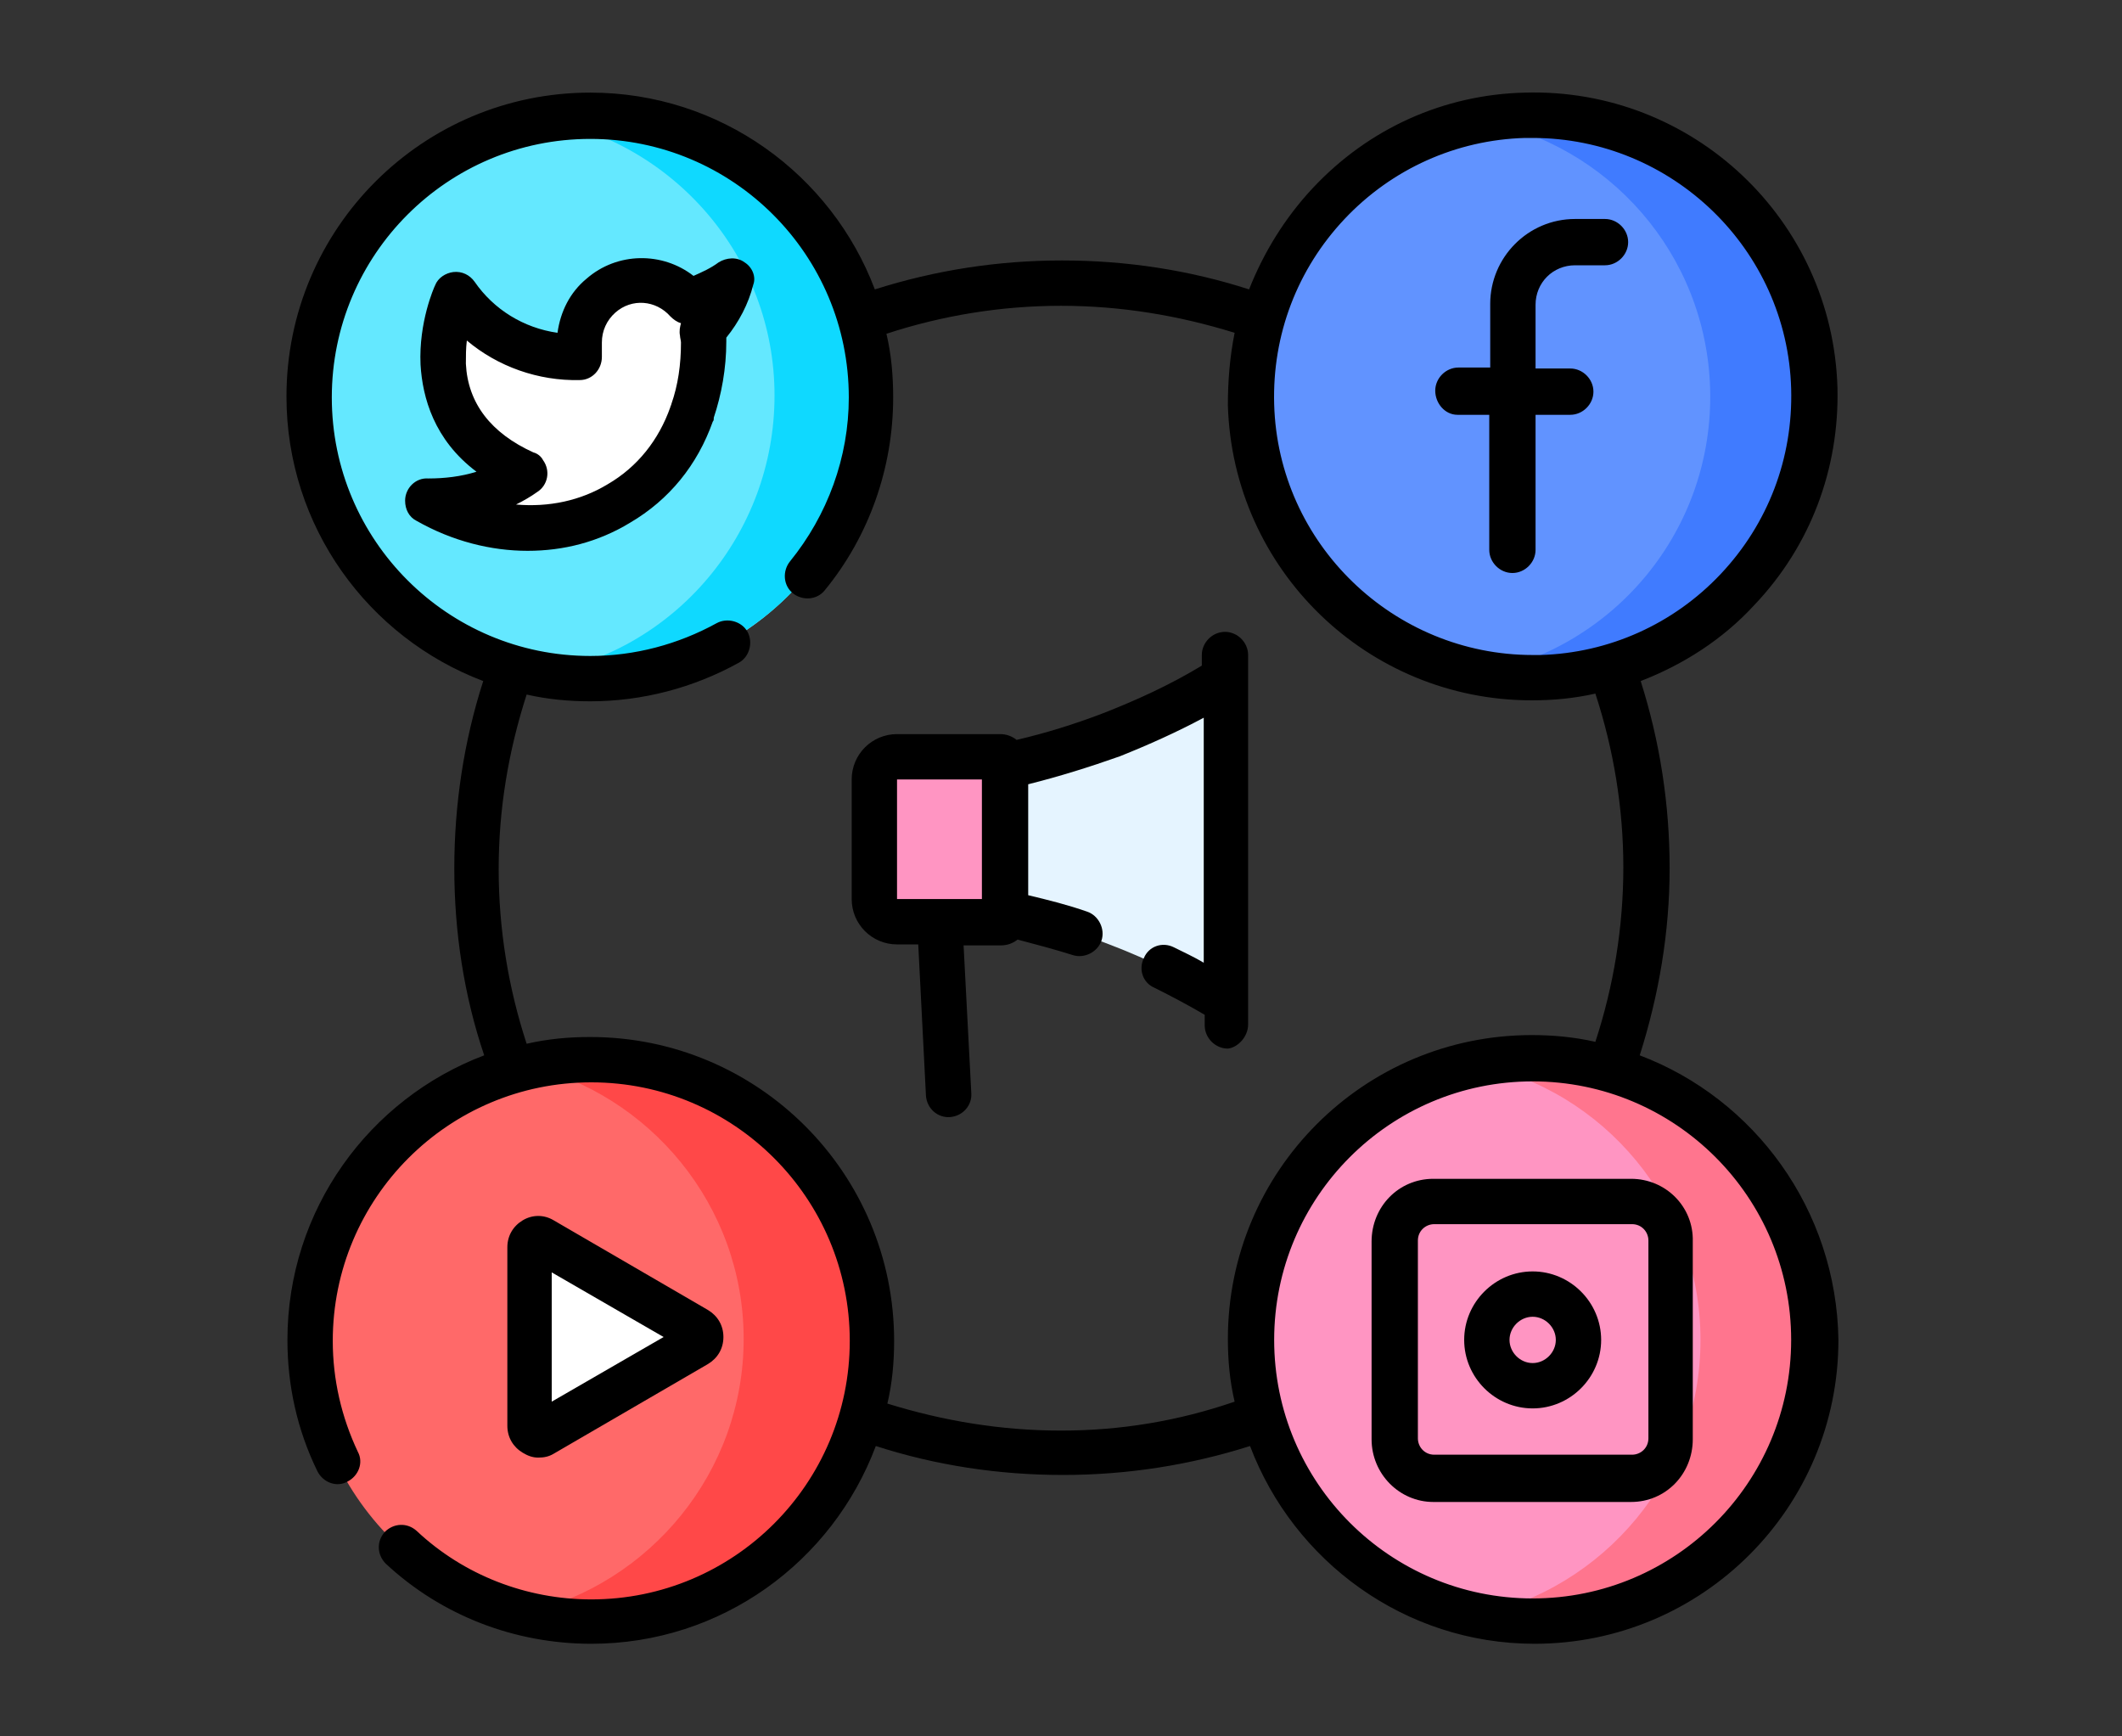
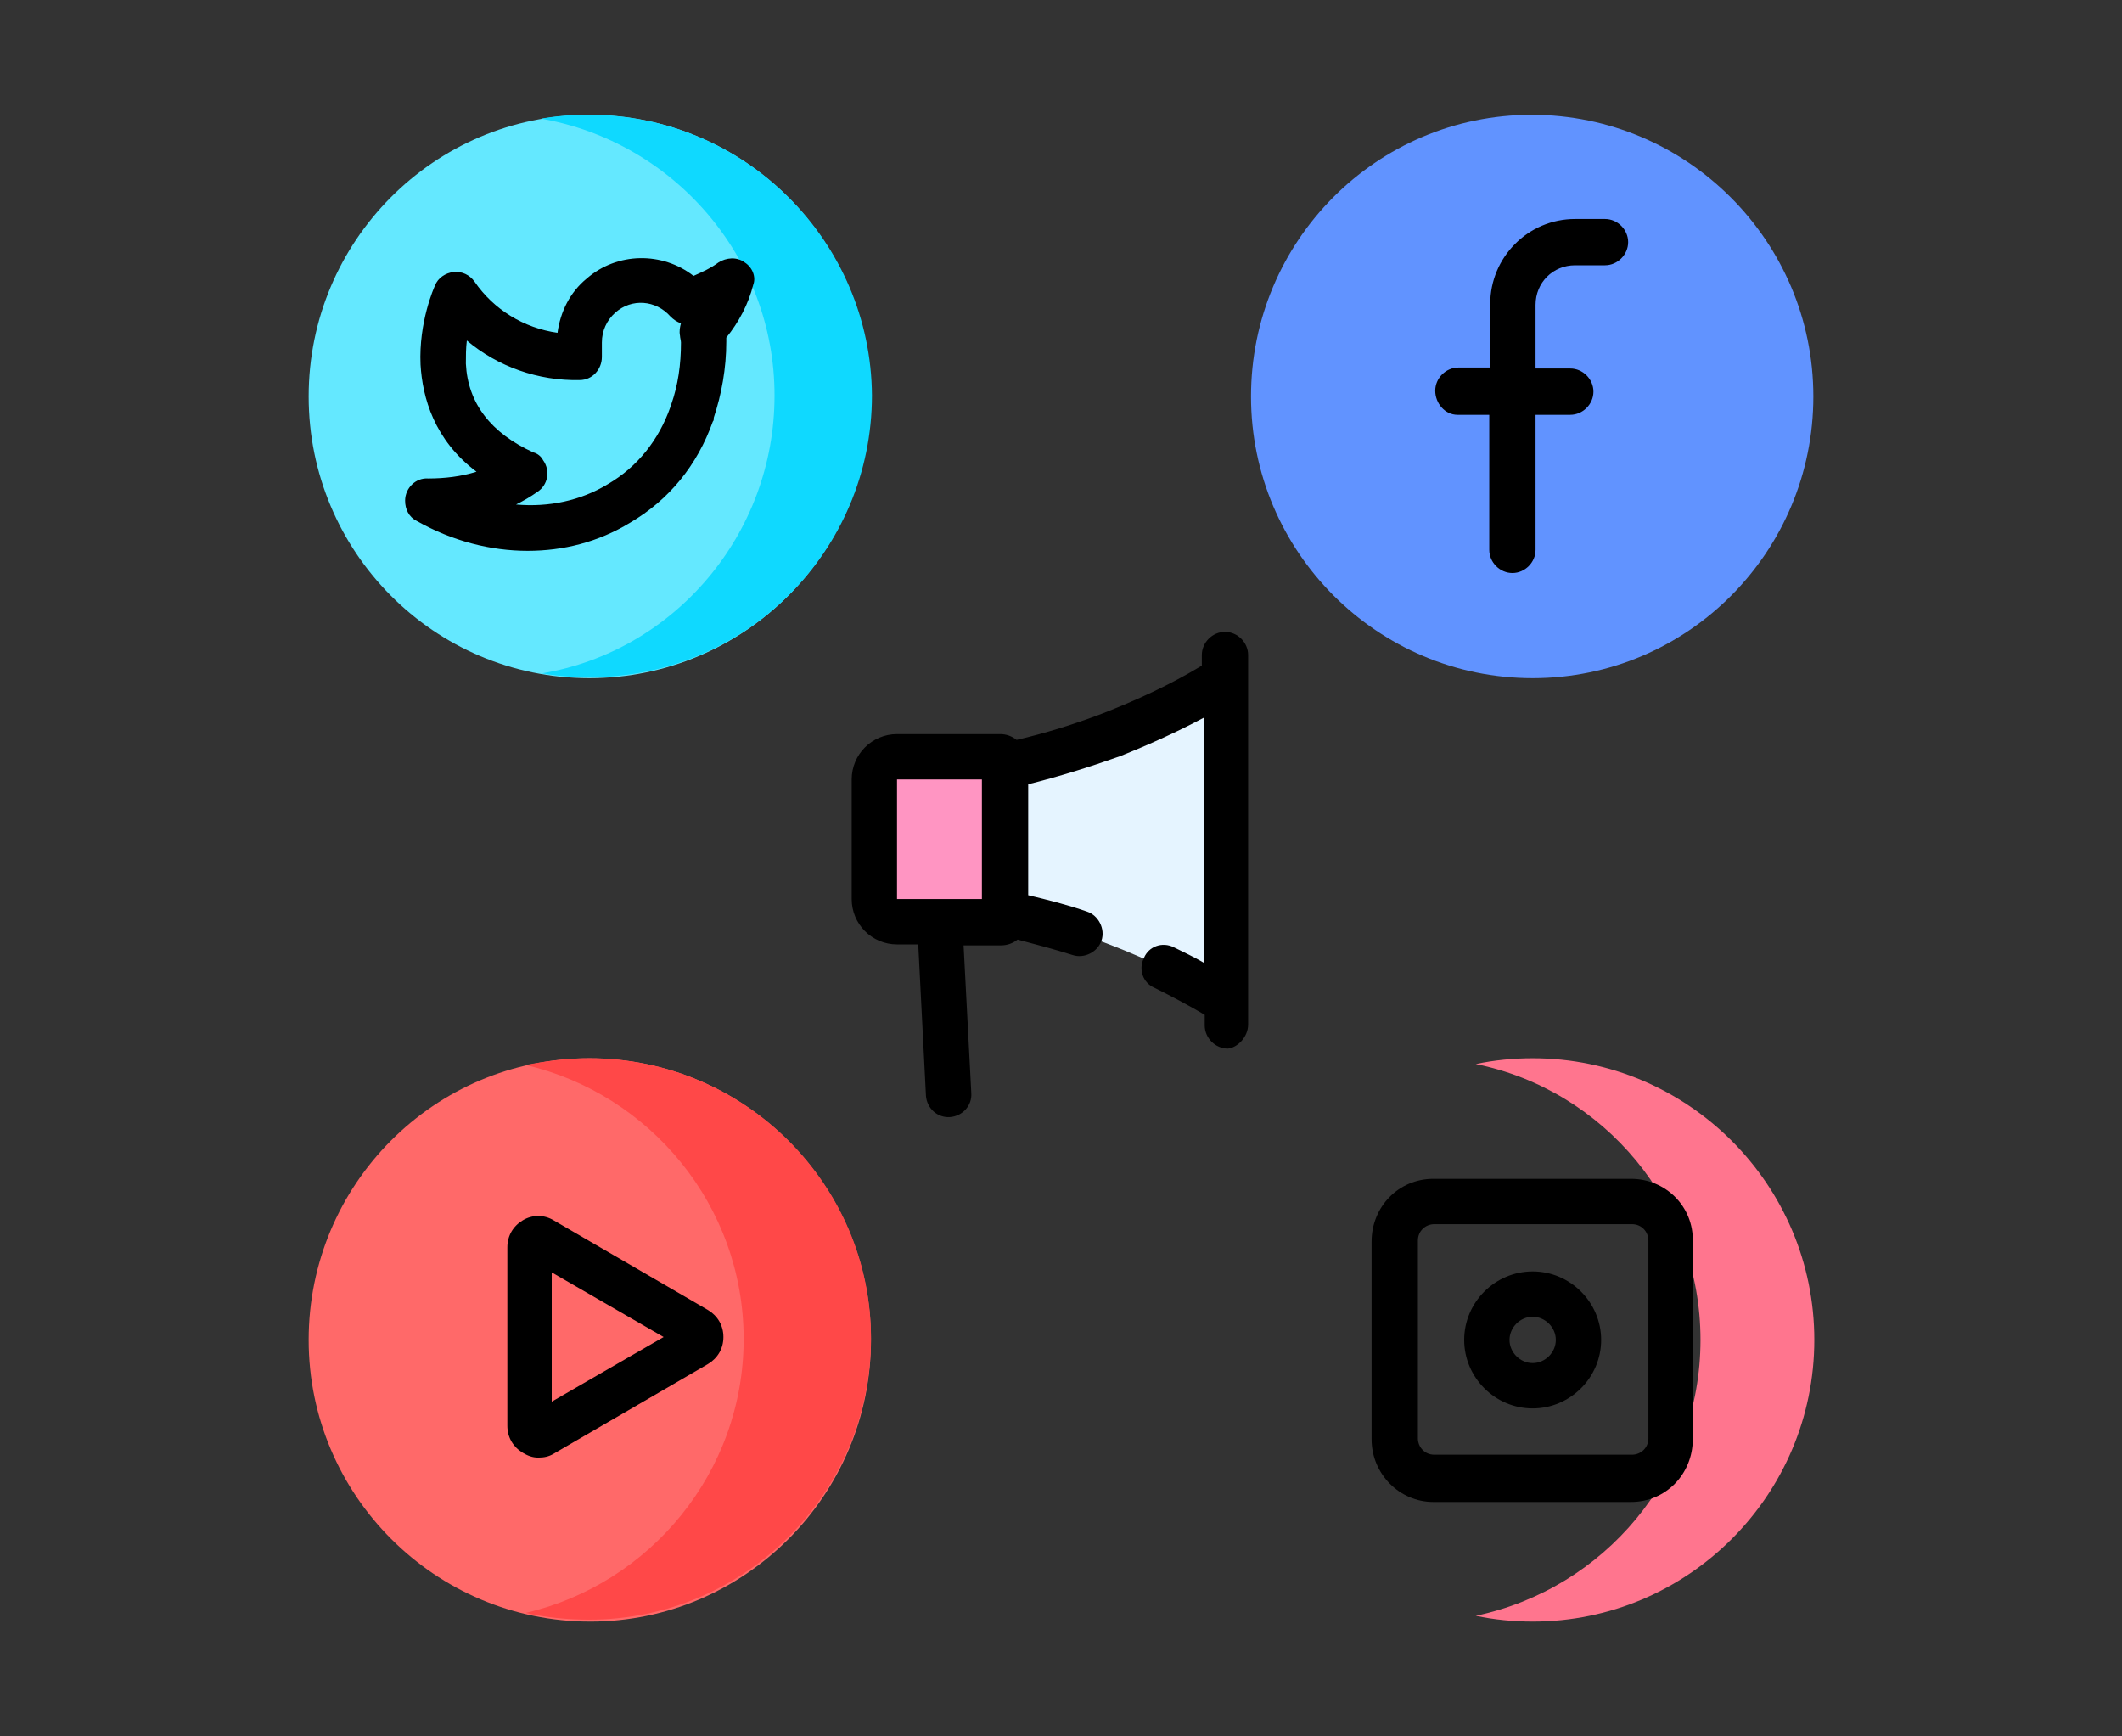
<svg xmlns="http://www.w3.org/2000/svg" version="1.1" id="Layer_1" x="0px" y="0px" viewBox="0 0 220 180" style="enable-background:new 0 0 220 180;" xml:space="preserve">
  <rect x="0" y="0" width="220" height="180" fill="#333333" stroke="none" />
  <style type="text/css">
	.st0{fill:#64E8FF;}
	.st1{fill:#0FD9FF;}
	.st2{fill:#6193FF;}
	.st3{fill:#407BFF;}
	.st4{fill:#FF6969;}
	.st5{fill:#FF4848;}
	.st6{fill:#FF95C2;}
	.st7{fill:#FF758E;}
	.st8{fill:#FFFFFF;}
	.st9{fill:#E5F4FF;}
</style>
  <g>
    <path class="st0" d="M90.3,41.1c0-16.1-13.1-29.2-29.2-29.2C45,11.9,32,25,32,41.1C32,57.2,45,70.3,61.1,70.3   C77.2,70.3,90.3,57.2,90.3,41.1z" />
    <path class="st1" d="M61.1,11.9c-1.7,0-3.3,0.1-5,0.4c13.7,2.4,24.2,14.3,24.2,28.7S69.9,67.5,56.2,69.8c1.6,0.3,3.3,0.4,5,0.4   c16.1,0,29.2-13.1,29.2-29.2C90.3,25,77.2,11.9,61.1,11.9z" />
    <path class="st2" d="M188,41.1c0-16.1-13.1-29.2-29.2-29.2S129.7,25,129.7,41.1c0,16.1,13.1,29.2,29.2,29.2S188,57.2,188,41.1z" />
-     <path class="st3" d="M188,40.3c-0.5-16.1-13.9-28.8-30-28.3c-1.5,0-3,0.2-4.5,0.5c13.2,2.4,23.4,13.8,23.8,27.8   c0.4,14.6-9.9,26.9-23.8,29.5c2,0.4,4.1,0.5,6.2,0.5C175.8,69.8,188.5,56.4,188,40.3L188,40.3z" />
    <path class="st4" d="M90.3,138.9c0-16.1-13.1-29.2-29.2-29.2C45,109.7,32,122.8,32,138.9c0,16.1,13.1,29.2,29.2,29.2   C77.2,168.1,90.3,155,90.3,138.9z" />
    <path class="st5" d="M61.1,109.7c-2.3,0-4.5,0.3-6.6,0.7c12.9,3,22.6,14.6,22.6,28.4c0,13.8-9.7,25.4-22.6,28.4   c2.2,0.5,4.4,0.7,6.6,0.7c16.1,0,29.2-13.1,29.2-29.2C90.3,122.8,77.2,109.7,61.1,109.7z" />
-     <path class="st6" d="M188,138.9c0-16.1-13.1-29.2-29.2-29.2s-29.2,13.1-29.2,29.2c0,16.1,13.1,29.2,29.2,29.2S188,155,188,138.9z" />
    <path class="st7" d="M158.9,109.7c-2,0-4,0.2-5.9,0.6c13.3,2.7,23.3,14.5,23.3,28.6c0,14.1-10,25.8-23.3,28.6   c1.9,0.4,3.9,0.6,5.9,0.6c16.1,0,29.2-13.1,29.2-29.2S175,109.7,158.9,109.7L158.9,109.7z" />
-     <path class="st8" d="M74.9,29.7c-1.1,0.7-2.3,1.2-3.6,1.6c-2.3-2.7-6.4-2.9-9-0.6c-1.4,1.2-2.2,3-2.2,4.9V37   c-4.8,0.1-9.4-2.1-12.4-5.9c-0.2-0.3-0.6-0.2-0.7,0.1c-1,2.8-3.6,13,7.4,17.9c-2.5,1.7-5.3,2.7-8.3,2.8c-0.4,0-0.5,0.6-0.2,0.8   C58.5,58.6,73,51.4,73,35.6c0-0.4,0-0.8-0.1-1.2c1.2-1.2,2.1-2.6,2.6-4.1C75.6,29.9,75.2,29.5,74.9,29.7L74.9,29.7z M54.9,138.6   v-9.3c0-0.7,0.7-1.1,1.3-0.8l8,4.6l8,4.6c0.6,0.3,0.6,1.2,0,1.5l-8,4.6l-8,4.6c-0.6,0.3-1.3-0.1-1.3-0.8L54.9,138.6z" />
    <path class="st6" d="M103.8,95.6H93c-1.3,0-2.4-1.1-2.4-2.4V80.9c0-1.3,1.1-2.4,2.4-2.4c0,0,0,0,0,0h10.8c0.2,0,0.4,0.2,0.4,0.4   v16.4C104.2,95.5,104,95.6,103.8,95.6z" />
    <path class="st9" d="M127,103.8c-3.8-2.3-7.8-4.3-12-5.9c-3.6-1.4-7.2-2.5-10.9-3.2V79.4c3.7-0.8,7.4-1.9,11-3.3   c4.1-1.6,8.1-3.6,11.9-5.9V103.8z" />
-     <path d="M170,109.4c2-6.3,3.1-12.8,3.1-19.4c0-6.6-1-13.1-3-19.4c4.4-1.7,8.5-4.3,11.8-7.9c5.8-6.1,8.8-14.1,8.6-22.5   c-0.5-17.4-15-31.1-32.4-30.6c-8.4,0.2-16.2,3.7-22,9.9c-2.9,3.1-5.1,6.7-6.6,10.5c-6.2-2-12.7-3-19.4-3c-6.6,0-13.1,1-19.4,3   c-4.5-11.9-16-20.4-29.5-20.4c-17.4,0-31.5,14.1-31.5,31.5c0,13.5,8.5,25,20.4,29.5c-2,6.2-3,12.8-3,19.4c0,6.6,1,13.2,3.1,19.4   c-11.9,4.5-20.4,16-20.4,29.5c0,4.7,1,9.3,3.1,13.6c0.6,1.2,2,1.7,3.1,1.1c0,0,0,0,0,0c1.2-0.6,1.7-2,1.1-3.1   c-1.7-3.6-2.6-7.5-2.6-11.5c0-14.8,12-26.8,26.8-26.8c14.8,0,26.8,12,26.8,26.8c0,14.8-12,26.8-26.8,26.8c-6.7,0-13.2-2.5-18.1-7.1   c-1-0.9-2.4-0.8-3.3,0.1c-0.9,1-0.8,2.4,0.1,3.3c0,0,0,0,0,0c5.8,5.4,13.4,8.3,21.3,8.3c13.5,0,25-8.5,29.5-20.5   c6.2,2,12.7,3,19.4,3c6.6,0,13.1-1,19.4-3c4.5,11.9,16,20.5,29.5,20.5c17.4,0,31.5-14.1,31.5-31.5   C190.4,125.4,181.9,113.9,170,109.4L170,109.4z M139.4,22.7c4.9-5.2,11.6-8.2,18.7-8.4c0.3,0,0.5,0,0.8,0c14.4,0,26.4,11.5,26.8,26   c0.2,7.2-2.4,14-7.3,19.2c-4.9,5.2-11.6,8.2-18.7,8.4c-0.3,0-0.5,0-0.8,0c-14.4,0-26.4-11.5-26.8-26   C131.9,34.7,134.5,27.9,139.4,22.7L139.4,22.7z M110,148.3c-6.2,0-12.2-1-18-2.8c0.5-2.1,0.7-4.3,0.7-6.5   c0-17.4-14.1-31.5-31.5-31.5c-2.3,0-4.4,0.2-6.6,0.7c-1.9-5.8-2.9-11.9-2.9-18.1c0-6.2,1-12.2,2.9-18.1c2.2,0.5,4.4,0.7,6.6,0.7   c5.4,0,10.7-1.4,15.4-4c1.1-0.6,1.5-2.1,0.9-3.2c-0.6-1.1-2.1-1.5-3.2-0.9c-4,2.2-8.5,3.4-13.1,3.4c-14.8,0-26.8-12-26.8-26.8   c0-14.8,12-26.8,26.8-26.8c14.8,0,26.8,12,26.8,26.8c0,6.2-2.2,12.2-6.1,17c-0.8,1-0.7,2.5,0.3,3.3c1,0.8,2.5,0.7,3.3-0.3   c4.6-5.6,7.1-12.7,7.1-20c0-2.3-0.2-4.5-0.7-6.6c5.8-1.9,11.9-2.9,18.1-2.9c6.2,0,12.2,1,18,2.8c-0.5,2.5-0.7,5-0.7,7.5   c0.5,17.1,14.5,30.6,31.5,30.6c2.2,0,4.4-0.2,6.6-0.7c1.9,5.8,2.9,11.9,2.9,18c0,6.2-1,12.3-2.9,18.1c-2.2-0.5-4.4-0.7-6.6-0.7   c-17.4,0-31.5,14.1-31.5,31.5c0,2.2,0.2,4.4,0.7,6.5C122.2,147.3,116.2,148.3,110,148.3L110,148.3z M158.9,165.7   c-14.8,0-26.8-12-26.8-26.8c0-14.8,12-26.8,26.8-26.8c14.8,0,26.8,12,26.8,26.8C185.7,153.7,173.7,165.7,158.9,165.7z" />
    <path d="M77.2,27.2c-0.8-0.6-1.9-0.5-2.7,0c-0.8,0.6-1.7,1-2.6,1.4c-3.2-2.5-7.9-2.5-11.1,0.3c-1.7,1.4-2.7,3.4-3,5.6   c-3.5-0.5-6.6-2.4-8.6-5.3c-0.5-0.7-1.3-1.1-2.2-1c-0.8,0.1-1.6,0.6-1.9,1.4c-0.1,0.2-1.7,3.8-1.5,8.2c0.2,3.4,1.4,7.8,5.8,11.1   c-1.6,0.5-3.3,0.7-5,0.7c-1.3-0.1-2.4,1-2.4,2.3c0,0.9,0.4,1.7,1.2,2.1c3.7,2.1,7.7,3.1,11.5,3.1c3.7,0,7.3-0.9,10.6-2.9   c4.1-2.4,7-6,8.6-10.5c0.1-0.1,0.1-0.2,0.1-0.4c0.8-2.4,1.3-5.1,1.3-7.9c0-0.1,0-0.2,0-0.4c1.3-1.6,2.3-3.5,2.8-5.5   C78.4,28.7,78,27.7,77.2,27.2L77.2,27.2z M63,50.2c-2.8,1.7-6.1,2.4-9.5,2.1c0.8-0.4,1.5-0.8,2.2-1.3c1.1-0.7,1.4-2.2,0.6-3.3   c-0.2-0.4-0.6-0.7-1-0.8c-4.4-2-6.8-5.1-7-9.2c0-0.8,0-1.6,0.1-2.4c3.2,2.7,7.4,4.2,11.7,4.1c1.3,0,2.3-1.1,2.3-2.4v-1.5   c0-1.2,0.5-2.3,1.4-3.1c1.7-1.5,4.2-1.3,5.7,0.4c0.3,0.3,0.7,0.6,1.1,0.7c-0.1,0.4-0.2,0.8-0.1,1.3c0,0.2,0.1,0.5,0.1,0.7   c0,2.3-0.3,4.4-1,6.4c0,0.1-0.1,0.2-0.1,0.3C68.3,45.6,66.1,48.4,63,50.2L63,50.2z M151.1,43h3.3v14c0,1.3,1.1,2.4,2.4,2.4   c1.3,0,2.4-1.1,2.4-2.4V43h3.6c1.3,0,2.4-1.1,2.4-2.4c0-1.3-1.1-2.4-2.4-2.4h-3.6v-6.6c0-2.3,1.8-4.1,4.1-4.1h3.1   c1.3,0,2.4-1.1,2.4-2.4c0-1.3-1.1-2.4-2.4-2.4h-3.1c-4.9,0-8.8,4-8.8,8.8v6.6h-3.3c-1.3,0-2.4,1.1-2.4,2.4S149.8,43,151.1,43z    M55.8,151.1c0.6,0,1.1-0.1,1.6-0.4l16-9.3c1-0.6,1.6-1.6,1.6-2.8c0-1.2-0.6-2.2-1.6-2.8l-16-9.3c-1-0.6-2.2-0.6-3.2,0   c-1,0.6-1.6,1.6-1.6,2.8v18.5c0,1.2,0.6,2.2,1.6,2.8C54.7,150.9,55.2,151.1,55.8,151.1L55.8,151.1z M57.2,131.9l11.6,6.7l-11.6,6.7   V131.9z M169.1,122.2h-20.5c-3.6,0-6.4,2.9-6.4,6.5v20.5c0,3.6,2.9,6.5,6.4,6.5h20.5c3.6,0,6.4-2.9,6.4-6.5v-20.5   C175.6,125.1,172.7,122.2,169.1,122.2z M170.9,149.1c0,1-0.8,1.7-1.7,1.7h-20.5c-1,0-1.7-0.8-1.7-1.7v-20.5c0-1,0.8-1.7,1.7-1.7   h20.5c1,0,1.7,0.8,1.7,1.7V149.1z" />
    <path d="M158.9,131.8c-3.9,0-7.1,3.2-7.1,7.1s3.2,7.1,7.1,7.1c3.9,0,7.1-3.2,7.1-7.1S162.8,131.8,158.9,131.8z M158.9,141.3   c-1.3,0-2.4-1.1-2.4-2.4c0-1.3,1.1-2.4,2.4-2.4c1.3,0,2.4,1.1,2.4,2.4C161.3,140.2,160.2,141.3,158.9,141.3z M129.4,106.2V67.9   c0-1.3-1.1-2.4-2.4-2.4c-1.3,0-2.4,1.1-2.4,2.4v1.1c-3.3,2-6.8,3.6-10.4,5c-2.9,1.1-5.8,2-8.8,2.7c-0.5-0.4-1.1-0.6-1.7-0.6H93   c-2.6,0-4.7,2.1-4.7,4.7v12.4c0,2.6,2.1,4.7,4.7,4.7h2.2l0.8,15.7c0.1,1.3,1.2,2.3,2.5,2.2c0,0,0,0,0,0c1.3-0.1,2.3-1.2,2.2-2.5   L99.9,98h3.9c0.6,0,1.2-0.2,1.7-0.6c1.9,0.5,3.8,1,5.7,1.6c1.2,0.4,2.6-0.3,3-1.5c0.4-1.2-0.3-2.6-1.5-3c-2-0.7-4-1.2-6.1-1.7V81.3   c3.2-0.8,6.4-1.8,9.5-2.9c3-1.2,5.9-2.5,8.7-4v25.4c-1-0.6-2.1-1.1-3.1-1.6c-1.2-0.6-2.6-0.1-3.1,1.1c0,0,0,0,0,0   c-0.6,1.2-0.1,2.6,1.1,3.1c0,0,0,0,0,0c1.8,0.9,3.5,1.8,5.2,2.8v1.1c0,1.3,1.1,2.4,2.4,2.4C128.3,108.6,129.4,107.5,129.4,106.2   L129.4,106.2z M93,93.2l0-12.4h8.8v12.4L93,93.2z" />
  </g>
</svg>